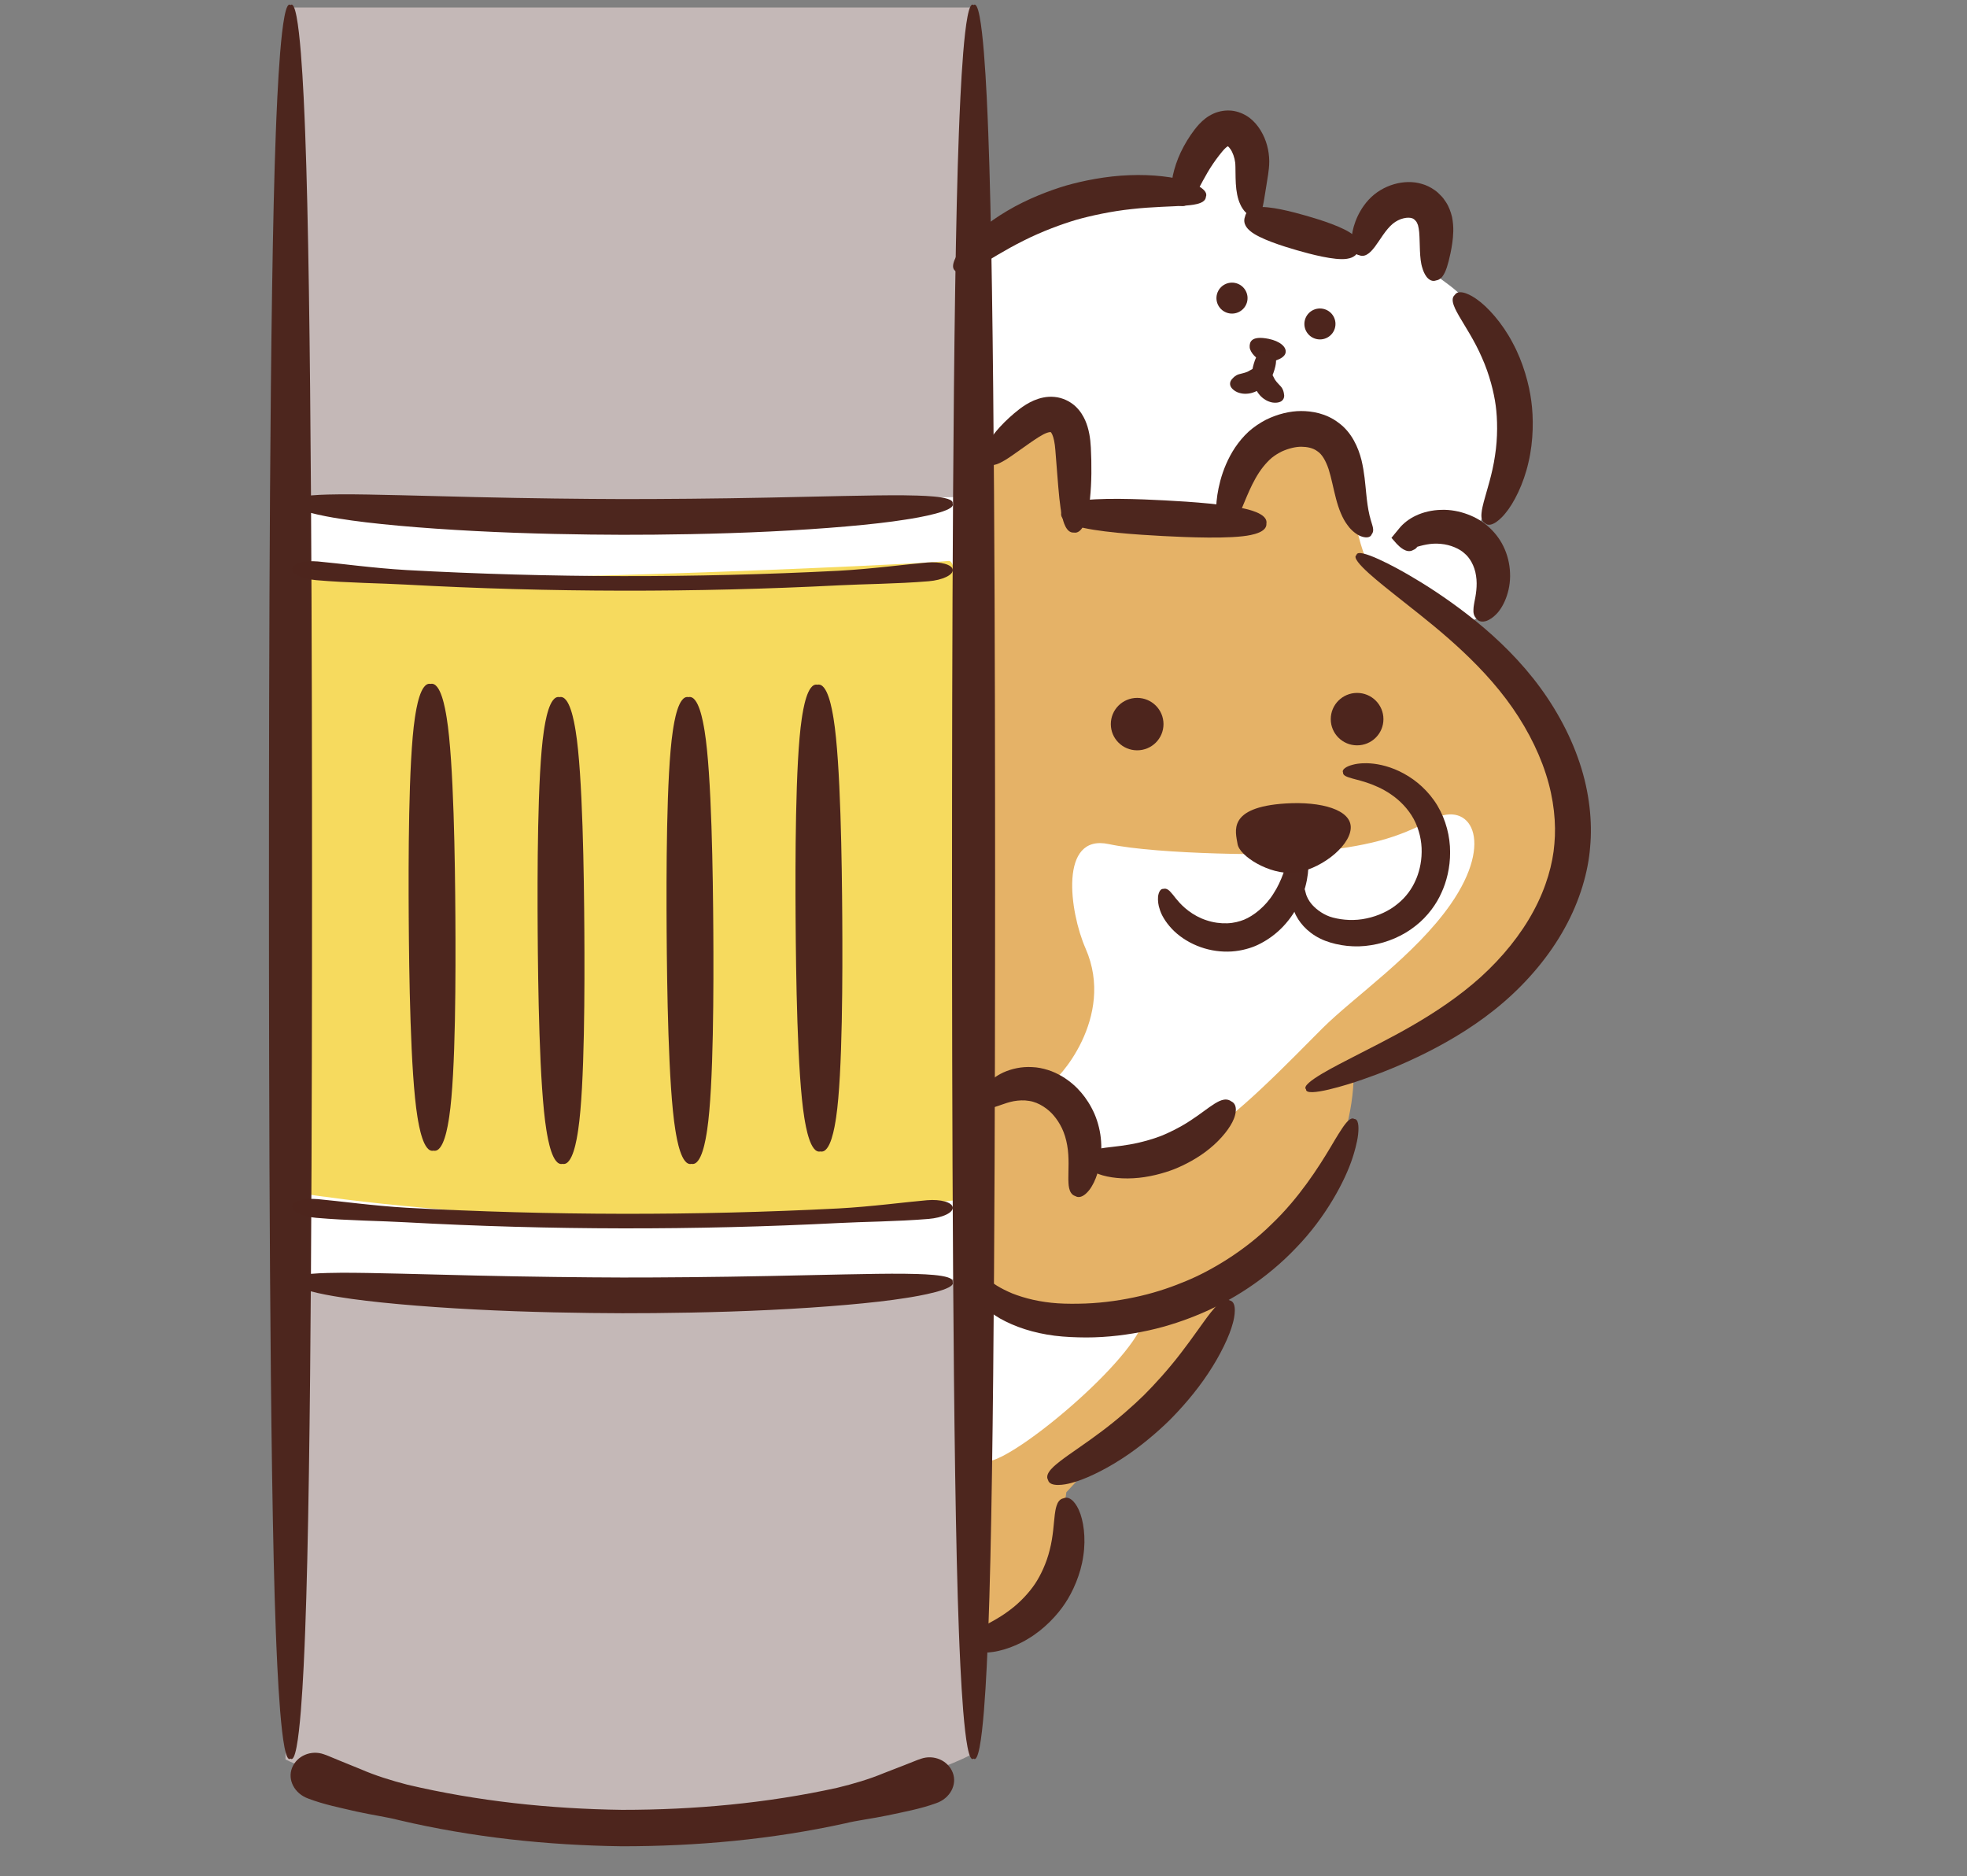
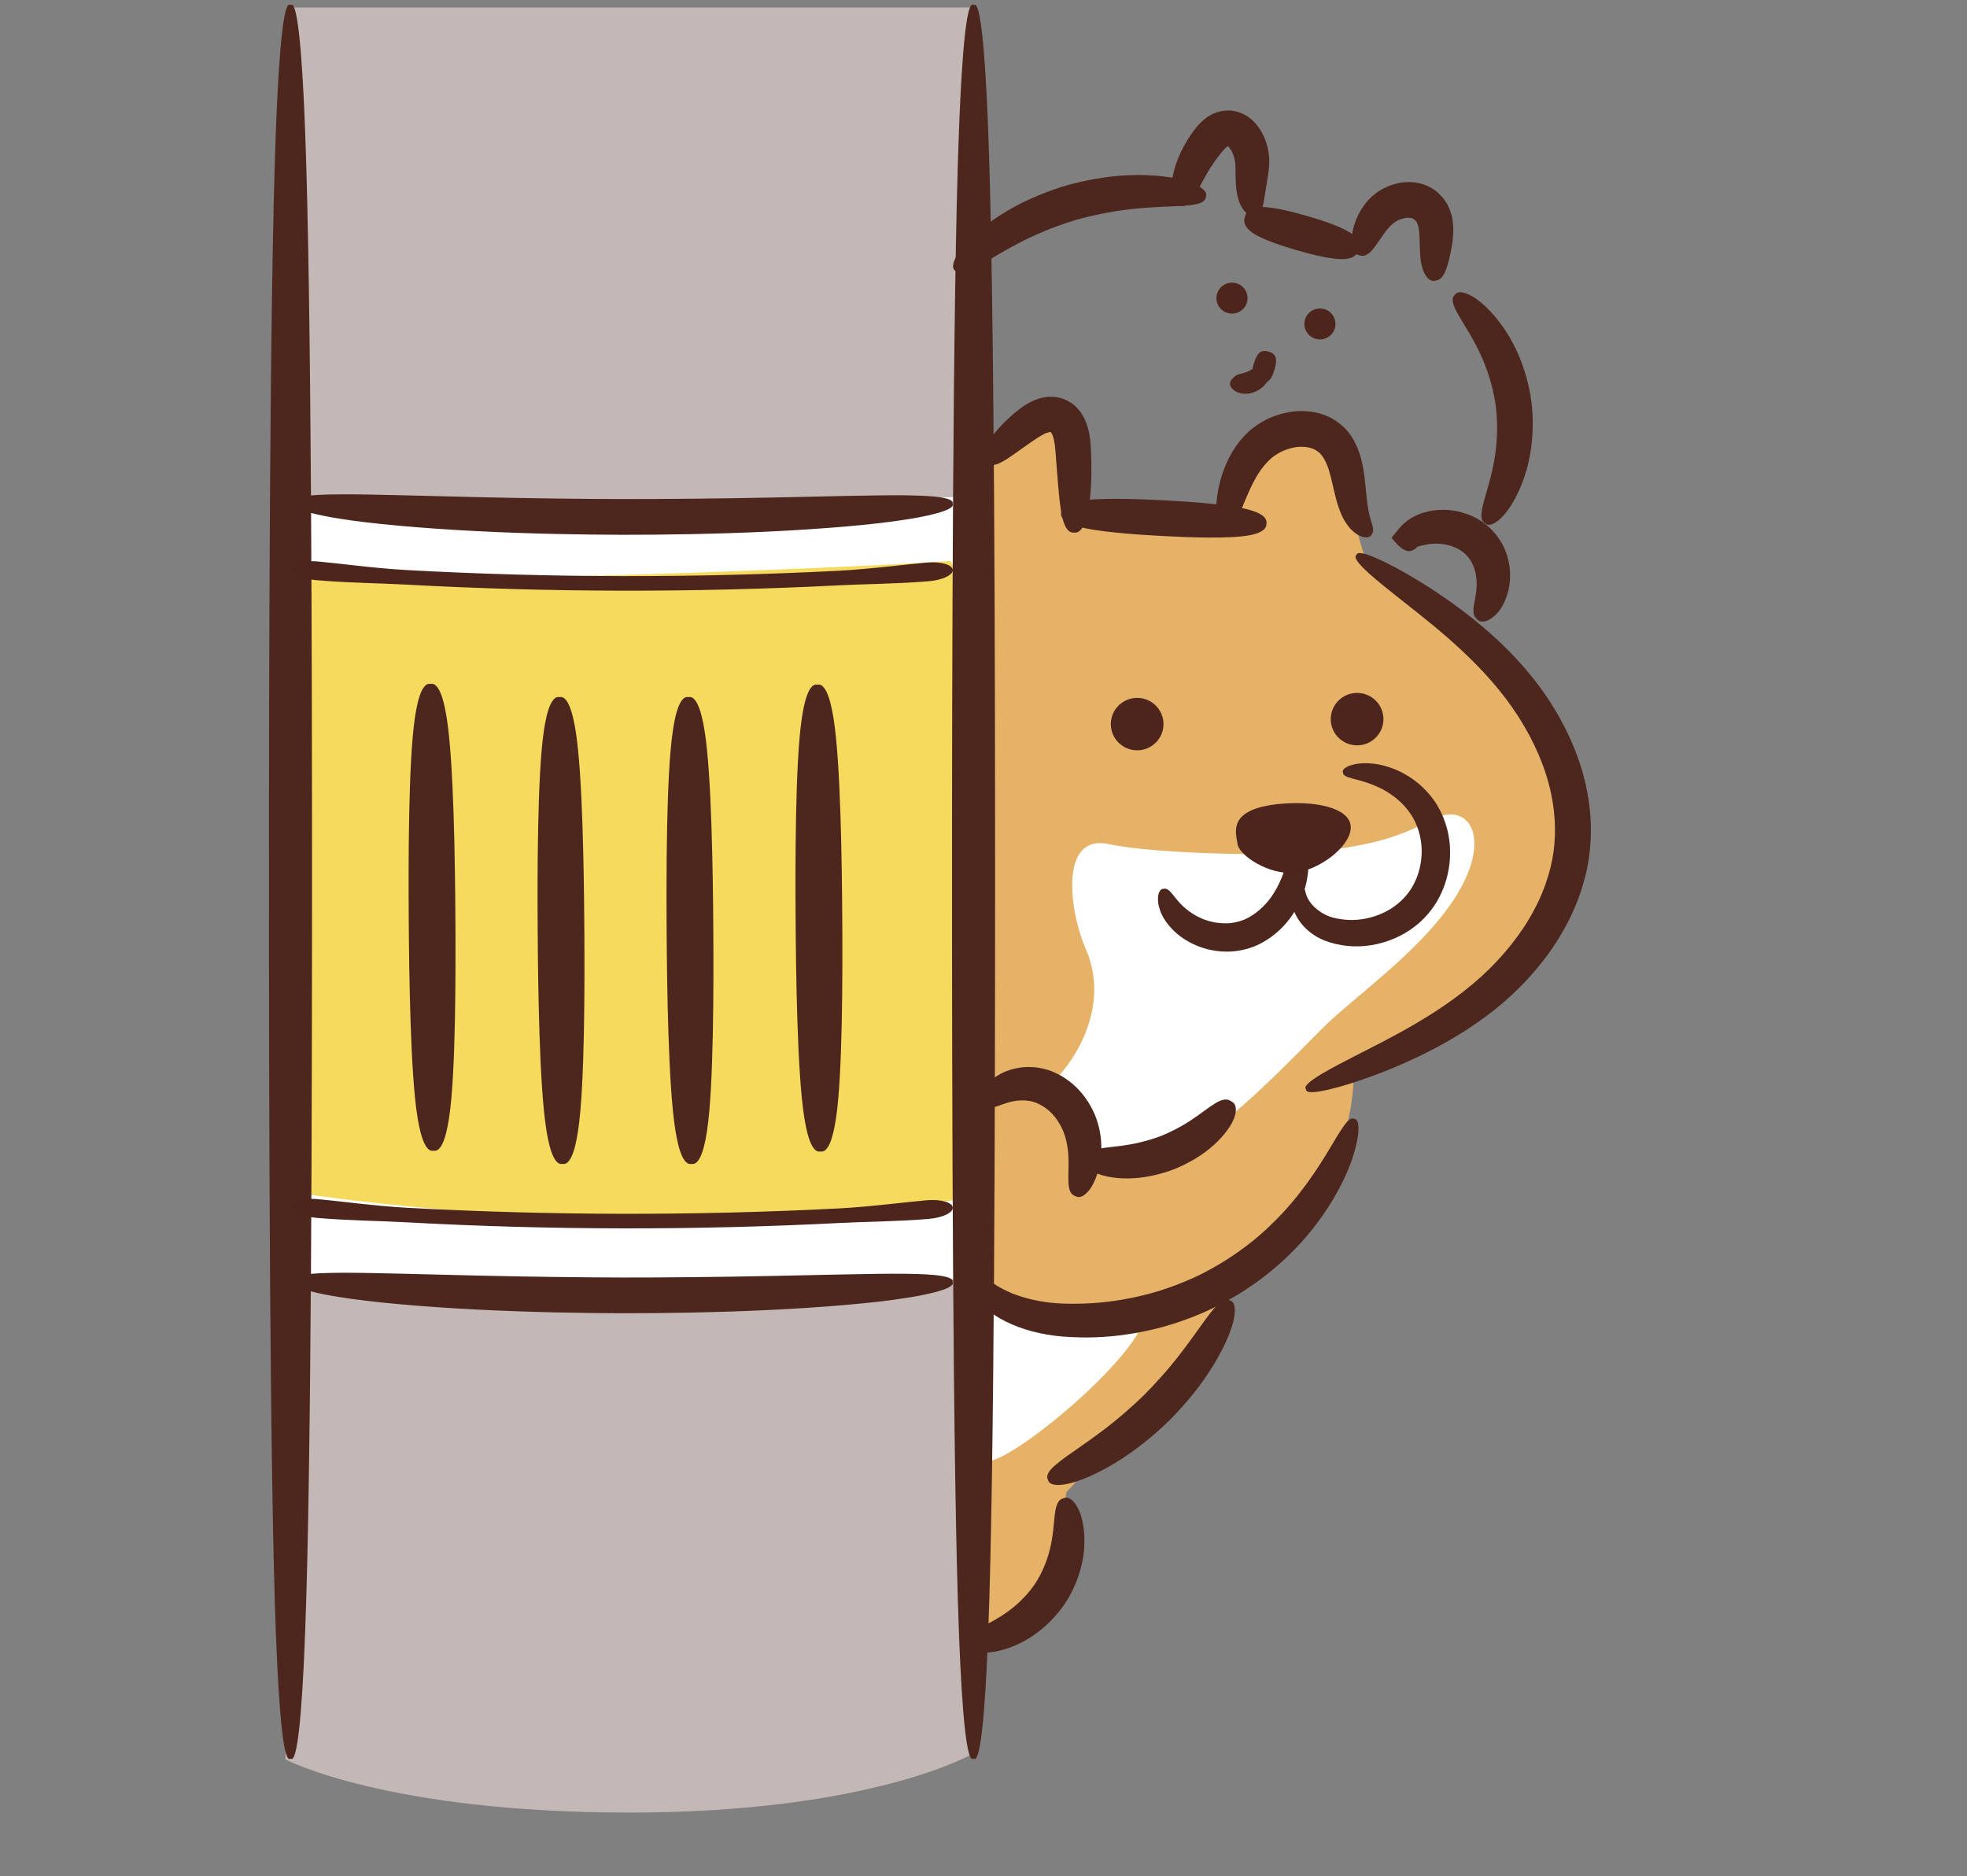
<svg xmlns="http://www.w3.org/2000/svg" width="108" height="103" xml:space="preserve" overflow="hidden">
  <rect width="100%" height="100%" fill="#808080" stroke="none" />
  <g transform="translate(-786 -211)">
-     <path d="M53.073 24.684C52.888 24.221 53.073 13.853 53.073 13.853 53.073 13.853 57.886 9.688 64.737 10.336 65.292 8.021 66.958 6.633 68.069 7.189 69.18 7.744 68.347 11.539 69.087 12.002 69.828 12.465 74.364 13.483 74.364 13.483 74.364 13.483 76.215 10.706 77.603 11.169 78.992 11.632 77.974 14.594 78.529 15.149 79.085 15.705 80.843 16.353 82.047 20.148 83.251 23.943 80.658 29.127 80.658 29.127 80.658 29.127 82.047 32.645 80.658 33.941 79.27 35.237 66.032 37.273 66.032 37.273L53.073 24.684Z" fill="#FFFFFF" transform="matrix(1.005 0 0 1 786 211)" />
    <path d="M53.363 25.21 53.363 90.022C53.363 90.022 57.414 88.841 58.258 81.921 62.815 77.026 66.528 72.3 67.035 70.95 71.254 68.756 73.955 63.017 73.955 58.967 82.225 55.253 85.432 51.371 85.601 44.451 85.769 37.531 76.317 32.636 75.136 31.455 73.955 30.273 74.123 27.067 72.773 25.041 71.423 23.016 69.904 22.847 68.891 24.535 67.879 26.223 66.866 28.755 66.866 28.755L58.933 28.248C58.933 28.248 58.427 23.522 57.583 23.016 56.739 22.509 53.363 25.21 53.363 25.21Z" fill="#E5B267" transform="matrix(1.005 0 0 1 786 211)" />
    <path d="M15.922 0.413 53.163 0.413 53.163 96.268C53.163 96.268 47.658 99.506 34.381 99.506 21.104 99.506 15.598 96.591 15.598 96.591L15.922 0.413Z" fill="#C4B8B7" transform="matrix(1.005 0 0 1 786 211)" />
    <path d="M16.764 28.051 53.206 27.267 53.01 70.175C53.01 70.175 44.586 70.567 33.809 71.154 23.034 71.742 16.372 70.762 16.372 70.762L16.764 28.051Z" fill="#FFFFFF" transform="matrix(1.005 0 0 1 786 211)" />
    <path d="M19.115 31.578C24.013 32.165 50.267 30.99 51.835 30.794 53.402 30.598 52.422 65.864 52.422 65.864 52.422 65.864 42.43 67.04 32.83 66.844 23.23 66.648 16.176 65.472 16.176 65.472L16.372 31.382 19.115 31.578Z" fill="#F6DA5E" transform="matrix(1.005 0 0 1 786 211)" />
    <path d="M71.274 46.825C69.983 46.965 63.298 46.922 60.575 46.339 57.852 45.755 58.424 50.044 59.311 52.077 60.964 55.87 57.755 59.371 57.366 59.469 56.977 59.566 59.797 61.803 59.603 63.456 59.408 65.11 63.007 63.942 65.243 62.678 67.481 61.414 70.496 58.204 72.246 56.454 73.996 54.703 77.297 52.455 79.249 49.646 81.68 46.144 80.318 43.907 78.276 44.977 76.234 46.047 74.872 46.436 71.274 46.825Z" fill="#FFFFFF" transform="matrix(1.005 0 0 1 786 211)" />
    <path d="M62.228 73.084C60.673 75.905 54.059 81.157 53.67 80.087 53.281 79.017 53.572 71.431 53.572 71.431 53.572 71.431 54.059 72.501 57.074 72.404 60.089 72.306 62.228 73.084 62.228 73.084Z" fill="#FFFFFF" transform="matrix(1.005 0 0 1 786 211)" />
-     <path d="M69.308 18.602C68.362 18.412 68.259 18.775 68.273 19.058 68.287 19.341 68.663 19.748 69.008 19.845 69.354 19.941 70.132 19.739 70.228 19.393 70.325 19.047 69.903 18.721 69.308 18.602Z" fill="#4D251D" transform="matrix(1.005 0 0 1 786 211)" />
    <path d="M69.24 20.953C69.45 20.847 69.57 20.492 69.627 20.299 69.684 20.107 69.775 19.743 69.656 19.54 69.632 19.498 69.555 19.371 69.307 19.306 69.064 19.226 68.931 19.291 68.887 19.313 68.676 19.419 68.556 19.774 68.499 19.966 68.442 20.159 68.351 20.522 68.47 20.725 68.495 20.768 68.571 20.895 68.819 20.96 69.062 21.04 69.195 20.975 69.24 20.953Z" fill="#4D261E" transform="matrix(1.005 0 0 1 786 211)" />
    <path d="M68.627 20.179C68.432 20.221 68.223 20.393 68.111 20.424 67.992 20.474 67.897 20.486 67.681 20.547 67.643 20.561 67.501 20.592 67.333 20.785 67.148 20.966 67.204 21.149 67.234 21.214 67.299 21.356 67.508 21.536 67.796 21.592 68.081 21.656 68.378 21.589 68.551 21.515 68.732 21.445 68.96 21.3 69.116 21.111 69.275 20.924 69.367 20.696 69.347 20.532 69.347 20.465 69.297 20.265 69.046 20.211 68.799 20.136 68.674 20.176 68.627 20.179Z" fill="#4D261E" transform="matrix(1.005 0 0 1 786 211)" />
-     <path d="M68.592 20.31C68.486 20.437 68.44 20.677 68.472 20.921 68.5 21.165 68.613 21.41 68.727 21.567 68.832 21.723 69.046 21.941 69.319 22.041 69.591 22.151 69.865 22.113 69.997 22.03 70.056 21.991 70.203 21.868 70.146 21.616 70.11 21.362 70.007 21.26 69.983 21.227 69.835 21.058 69.762 20.997 69.689 20.89 69.612 20.803 69.529 20.546 69.389 20.404 69.351 20.376 69.268 20.275 69.019 20.203 68.779 20.112 68.628 20.253 68.592 20.31Z" fill="#4D261E" transform="matrix(1.005 0 0 1 786 211)" />
    <path d="M68.122 16.607C67.989 17.056 67.517 17.314 67.067 17.181 66.617 17.048 66.36 16.575 66.493 16.125 66.626 15.676 67.098 15.418 67.548 15.551 67.998 15.684 68.255 16.157 68.122 16.607Z" fill="#4D251D" transform="matrix(1.005 0 0 1 786 211)" />
    <path d="M72.926 18.025C72.793 18.475 72.321 18.732 71.871 18.599 71.421 18.466 71.164 17.994 71.297 17.544 71.43 17.094 71.902 16.837 72.352 16.97 72.802 17.102 73.059 17.575 72.926 18.025Z" fill="#4D251D" transform="matrix(1.005 0 0 1 786 211)" />
    <path d="M53.992 89.527C54.335 80.53 54.365 59.622 54.365 48.411 54.365 37.2 54.335 16.292 53.992 7.295 53.92 5.415 53.702-0.186 53.189 0.28 52.676-0.186 52.458 5.415 52.386 7.295 52.043 16.292 52.012 37.2 52.012 48.411 52.012 59.622 52.043 80.53 52.386 89.527 52.458 91.407 52.676 97.008 53.189 96.541 53.702 97.008 53.92 91.407 53.992 89.527Z" fill="#4D261E" transform="matrix(1.005 0 0 1 786 211)" />
    <path d="M16.673 89.527C17.017 80.53 17.047 59.622 17.047 48.411 17.047 37.2 17.017 16.292 16.673 7.295 16.602 5.415 16.383-0.186 15.871 0.28 15.358-0.186 15.14 5.415 15.068 7.295 14.725 16.292 14.694 37.2 14.694 48.411 14.694 59.622 14.725 80.53 15.068 89.527 15.14 91.407 15.358 97.008 15.871 96.541 16.383 97.008 16.602 91.407 16.673 89.527Z" fill="#4D261E" transform="matrix(1.005 0 0 1 786 211)" />
    <path d="M45.799 31.335C47.618 31.236 49.471 30.983 50.648 30.882 51.398 30.82 52.027 30.999 52.053 31.282 52.079 31.566 51.487 31.847 50.731 31.91 48.998 32.055 47.119 32.064 45.841 32.133 37.954 32.537 30.051 32.526 22.166 32.093 20.888 32.019 19.01 32.003 17.276 31.85 16.521 31.783 15.93 31.5 15.957 31.216 15.985 30.933 16.615 30.757 17.364 30.823 18.541 30.929 20.393 31.189 22.211 31.295 30.064 31.726 37.945 31.737 45.799 31.335Z" fill="#4D251D" transform="matrix(1.005 0 0 1 786 211)" />
    <path d="M49.371 27.191C47.684 27.177 44.892 27.261 41.996 27.317 39.1 27.376 36.1 27.4 34.005 27.398 31.911 27.393 28.911 27.359 26.015 27.29 23.119 27.224 20.328 27.131 18.642 27.137 17.937 27.15 15.836 27.137 15.967 27.581 15.751 27.987 17.835 28.364 18.539 28.471 20.217 28.751 23.027 29.001 25.945 29.152 28.864 29.307 31.89 29.354 34.002 29.359 36.115 29.361 39.141 29.323 42.06 29.179 44.978 29.038 47.789 28.798 49.468 28.525 50.172 28.421 52.258 28.055 52.043 27.647 52.177 27.203 50.075 27.206 49.371 27.191Z" fill="#4D261E" transform="matrix(1.005 0 0 1 786 211)" />
    <path d="M49.371 69.926C47.684 69.912 44.892 69.996 41.996 70.051 39.1 70.11 36.1 70.135 34.005 70.133 31.911 70.127 28.911 70.094 26.015 70.025 23.119 69.959 20.328 69.866 18.642 69.872 17.937 69.884 15.836 69.871 15.967 70.316 15.751 70.722 17.835 71.099 18.539 71.205 20.217 71.485 23.027 71.736 25.945 71.887 28.864 72.042 31.89 72.088 34.002 72.094 36.115 72.096 39.141 72.058 42.06 71.914 44.978 71.773 47.789 71.532 49.468 71.26 50.172 71.156 52.258 70.789 52.043 70.382 52.177 69.938 50.075 69.941 49.371 69.926Z" fill="#4D261E" transform="matrix(1.005 0 0 1 786 211)" />
-     <path d="M45.733 98.148C46.619 97.933 47.506 97.669 48.285 97.342 48.677 97.189 49.05 97.044 49.394 96.91 49.739 96.781 50.045 96.64 50.324 96.549 51.028 96.309 51.802 96.654 52.053 97.32 52.304 97.986 51.897 98.735 51.142 98.993 50.287 99.307 49.352 99.476 48.489 99.663 47.625 99.844 46.807 99.939 46.162 100.101 42.157 100.985 38.061 101.358 33.974 101.357 29.886 101.302 25.796 100.867 21.804 99.924 21.161 99.754 20.345 99.644 19.482 99.451 18.623 99.249 17.691 99.066 16.84 98.737 16.09 98.467 15.694 97.711 15.957 97.049 16.22 96.388 17 96.055 17.698 96.308 17.976 96.403 18.279 96.549 18.622 96.683 18.964 96.823 19.335 96.974 19.724 97.133 20.497 97.473 21.381 97.749 22.262 97.978 26.095 98.884 30.043 99.304 33.987 99.357 37.932 99.358 41.887 98.998 45.733 98.148Z" fill="#4D251D" transform="matrix(1.005 0 0 1 786 211)" />
    <path d="M45.799 66.342C47.618 66.243 49.471 65.991 50.648 65.89 51.398 65.827 52.027 66.006 52.053 66.29 52.079 66.573 51.487 66.854 50.731 66.917 48.998 67.062 47.119 67.071 45.841 67.141 37.954 67.545 30.051 67.534 22.166 67.101 20.888 67.026 19.01 67.01 17.276 66.857 16.521 66.791 15.93 66.507 15.957 66.224 15.985 65.941 16.615 65.764 17.364 65.83 18.541 65.937 20.393 66.196 22.211 66.303 30.064 66.733 37.945 66.745 45.799 66.342Z" fill="#4D251D" transform="matrix(1.005 0 0 1 786 211)" />
    <path d="M74.432 59.266C75.365 58.944 76.597 58.462 77.953 57.777 79.307 57.091 80.785 56.2 82.134 55.031 83.478 53.87 84.666 52.453 85.491 50.938 86.324 49.428 86.775 47.83 86.874 46.491 87 45.157 86.846 43.51 86.3 41.877 85.761 40.242 84.861 38.631 83.761 37.239 82.656 35.84 81.383 34.676 80.186 33.745 78.989 32.812 77.876 32.098 77.023 31.6 76.311 31.175 74.171 30.001 74.108 30.471 73.707 30.72 75.642 32.194 76.267 32.704 77.766 33.915 80.37 35.823 82.283 38.375 83.236 39.644 84.003 41.077 84.452 42.479 84.906 43.881 85.022 45.237 84.921 46.321 84.84 47.407 84.48 48.717 83.783 50.011 83.093 51.306 82.072 52.569 80.898 53.637 78.538 55.777 75.611 57.141 73.906 58.036 73.195 58.413 71.008 59.48 71.352 59.802 71.321 60.276 73.649 59.544 74.432 59.266Z" fill="#4D261E" transform="matrix(1.005 0 0 1 786 211)" />
    <path d="M70.394 47.043C70.251 47.541 70.032 48.356 69.575 49.055 69.137 49.768 68.477 50.281 67.965 50.49 67.72 50.587 67.411 50.674 67.049 50.687 66.69 50.702 66.288 50.648 65.915 50.522 65.153 50.277 64.589 49.757 64.307 49.399 64.233 49.329 64.133 49.169 64.001 49.028 63.89 48.885 63.738 48.75 63.574 48.795 63.399 48.782 63.307 48.963 63.268 49.21 63.246 49.447 63.293 49.737 63.345 49.869 63.43 50.206 63.668 50.608 64.018 50.987 64.371 51.364 64.851 51.695 65.388 51.916 65.924 52.141 66.519 52.251 67.082 52.242 67.646 52.237 68.175 52.101 68.581 51.933 68.972 51.765 69.421 51.496 69.829 51.127 70.238 50.761 70.598 50.297 70.864 49.804 71.41 48.817 71.54 47.737 71.462 47.116 71.454 46.985 71.405 46.725 71.317 46.516 71.219 46.306 71.087 46.153 70.919 46.2 70.747 46.189 70.635 46.357 70.561 46.542 70.478 46.729 70.432 46.939 70.394 47.043Z" fill="#4D261E" transform="matrix(1.005 0 0 1 786 211)" />
    <path d="M74.664 42.961C75.039 43.089 75.528 43.283 76.004 43.617 76.482 43.944 76.938 44.413 77.237 44.966 77.531 45.52 77.682 46.171 77.669 46.781 77.663 47.392 77.514 47.949 77.322 48.363 77.135 48.783 76.825 49.242 76.358 49.618 75.899 50.003 75.286 50.289 74.652 50.42 74.017 50.559 73.368 50.517 72.824 50.374 72.34 50.251 71.936 49.94 71.716 49.7 71.617 49.598 71.463 49.391 71.386 49.183 71.302 48.982 71.312 48.724 71.142 48.674 71.031 48.543 70.737 48.73 70.63 49.163 70.525 49.593 70.706 50.083 70.818 50.282 71.081 50.784 71.593 51.333 72.397 51.646 73.132 51.926 74.035 52.038 74.916 51.887 75.797 51.746 76.658 51.373 77.331 50.832 78.014 50.3 78.488 49.607 78.75 49.012 79.024 48.417 79.229 47.636 79.223 46.783 79.227 45.933 78.997 45.011 78.53 44.225 78.06 43.439 77.38 42.841 76.703 42.472 76.026 42.095 75.355 41.942 74.855 41.908 74.646 41.891 74.225 41.889 73.885 41.988 73.542 42.077 73.299 42.25 73.373 42.406 73.356 42.587 73.616 42.66 73.9 42.743 74.188 42.816 74.507 42.906 74.664 42.961Z" fill="#4D261E" transform="matrix(1.005 0 0 1 786 211)" />
    <path d="M68.405 28.034C67.373 27.693 64.939 27.539 63.634 27.47 62.328 27.4 59.892 27.297 58.829 27.527 58.607 27.575 57.945 27.722 57.977 28.152 57.9 28.576 58.543 28.792 58.758 28.863 59.791 29.204 62.225 29.358 63.53 29.427 64.836 29.497 67.272 29.6 68.335 29.37 68.557 29.322 69.219 29.175 69.187 28.745 69.264 28.322 68.621 28.105 68.405 28.034Z" fill="#4D261E" transform="matrix(1.005 0 0 1 786 211)" />
    <path d="M74.804 28.21C74.743 27.95 74.686 27.571 74.638 27.068 74.585 26.566 74.547 25.953 74.381 25.257 74.21 24.573 73.85 23.736 73.135 23.214 72.446 22.681 71.656 22.565 71.081 22.565 70.492 22.564 69.812 22.721 69.156 23.047 68.831 23.22 68.51 23.43 68.217 23.694 67.918 23.972 67.688 24.257 67.482 24.559 67.077 25.169 66.825 25.814 66.672 26.381 66.52 26.951 66.459 27.447 66.445 27.821 66.431 28.137 66.44 29.046 66.875 29.052 67.281 29.203 67.626 28.377 67.75 28.117 68.042 27.486 68.389 26.418 69.001 25.64 69.153 25.447 69.327 25.263 69.48 25.133 69.647 24.997 69.835 24.884 70.024 24.787 70.411 24.61 70.803 24.522 71.099 24.526 71.393 24.528 71.731 24.586 71.97 24.771 72.218 24.927 72.426 25.28 72.586 25.757 72.741 26.242 72.844 26.825 72.99 27.376 73.132 27.926 73.339 28.464 73.618 28.828 73.717 28.98 73.989 29.279 74.292 29.415 74.598 29.551 74.874 29.53 74.943 29.327 75.081 29.159 75.003 28.93 74.944 28.732 74.918 28.624 74.877 28.536 74.86 28.437 74.835 28.348 74.811 28.272 74.804 28.21Z" fill="#4D261E" transform="matrix(1.005 0 0 1 786 211)" />
    <path d="M81.678 33.781C82.116 33.398 82.545 32.472 82.498 31.458 82.481 30.954 82.354 30.436 82.132 29.986 81.914 29.535 81.599 29.163 81.309 28.91 80.751 28.385 79.734 27.952 78.737 27.99 78.241 28 77.755 28.116 77.356 28.306 76.954 28.494 76.649 28.756 76.461 28.986L76.019 29.526 76.273 29.817 76.303 29.851C76.439 29.994 76.849 30.419 77.213 30.19 77.617 30.045 77.534 29.46 77.505 29.264L77.497 29.22 77.309 30.051C77.654 29.951 78.154 29.798 78.708 29.857 79.256 29.901 79.767 30.143 80.014 30.383 80.281 30.602 80.561 31.047 80.64 31.604 80.729 32.153 80.623 32.708 80.549 33.062 80.54 33.142 80.502 33.288 80.499 33.459 80.488 33.619 80.508 33.818 80.665 33.961 80.79 34.138 80.99 34.154 81.203 34.089 81.403 34.019 81.595 33.867 81.678 33.781Z" fill="#4D261E" transform="matrix(1.005 0 0 1 786 211)" />
    <path d="M64.9 9.964C64.199 9.722 62.974 9.564 61.703 9.618 60.431 9.661 59.133 9.931 58.249 10.185 57.367 10.447 56.125 10.917 55.029 11.575 53.929 12.222 52.989 13.034 52.54 13.628 52.341 13.871 51.832 14.64 52.196 14.876 52.462 15.22 53.175 14.761 53.424 14.633 54.01 14.3 54.92 13.709 55.926 13.209 56.927 12.7 58.02 12.3 58.798 12.068 59.579 11.845 60.718 11.594 61.839 11.477 62.959 11.35 64.05 11.341 64.726 11.291 65.005 11.259 65.856 11.239 65.882 10.806 66.048 10.406 65.199 10.055 64.9 9.964Z" fill="#4D261E" transform="matrix(1.005 0 0 1 786 211)" />
    <path d="M69.066 10.929C69.099 10.722 69.142 10.455 69.191 10.151 69.219 9.97 69.25 9.779 69.281 9.581 69.295 9.471 69.308 9.36 69.322 9.248 69.333 9.13 69.344 9.015 69.343 8.851 69.335 8.247 69.185 7.681 68.873 7.16 68.713 6.901 68.517 6.657 68.239 6.449 67.941 6.232 67.606 6.112 67.299 6.076 66.991 6.044 66.638 6.085 66.3 6.235 65.955 6.391 65.721 6.599 65.523 6.806 65.326 7.018 65.19 7.212 65.051 7.41 64.915 7.611 64.787 7.821 64.671 8.036 64.206 8.893 63.981 9.814 63.999 10.378 63.993 10.618 64.07 11.309 64.507 11.301 64.922 11.396 65.19 10.855 65.3 10.692 65.54 10.283 65.85 9.611 66.274 8.987 66.379 8.831 66.49 8.678 66.604 8.531 66.72 8.383 66.837 8.237 66.924 8.154 67.009 8.067 67.088 8.024 67.082 8.03L67.083 8.033 67.085 8.031C67.105 8.043 67.167 8.104 67.224 8.19 67.347 8.363 67.452 8.666 67.481 8.921 67.489 8.973 67.493 9.072 67.495 9.166 67.496 9.266 67.498 9.365 67.499 9.462 67.501 9.664 67.504 9.874 67.516 10.081 67.539 10.497 67.615 10.912 67.759 11.216 67.809 11.34 67.954 11.596 68.154 11.748 68.352 11.905 68.584 11.931 68.729 11.778 68.913 11.661 68.95 11.472 68.993 11.315 69.032 11.154 69.048 11.012 69.066 10.929Z" fill="#4D261E" transform="matrix(1.005 0 0 1 786 211)" />
    <path d="M73.961 12.922C73.46 12.479 72.119 12.063 71.396 11.853 70.672 11.643 69.317 11.277 68.657 11.383 68.519 11.405 68.107 11.475 68.018 11.894 67.869 12.296 68.179 12.575 68.284 12.668 68.785 13.111 70.126 13.527 70.849 13.737 71.573 13.947 72.928 14.313 73.588 14.207 73.726 14.185 74.138 14.115 74.227 13.696 74.376 13.294 74.066 13.014 73.961 12.922Z" fill="#4D261E" transform="matrix(1.005 0 0 1 786 211)" />
    <path d="M79.045 14.68C79.109 14.486 79.176 14.225 79.246 13.894 79.312 13.564 79.386 13.169 79.397 12.692 79.403 12.456 79.382 12.19 79.33 11.916 79.262 11.636 79.16 11.342 78.988 11.083 78.904 10.953 78.814 10.83 78.709 10.729 78.61 10.623 78.505 10.524 78.383 10.439 78.148 10.27 77.897 10.155 77.671 10.094 76.744 9.813 75.531 10.136 74.77 10.969 74.417 11.355 74.188 11.788 74.049 12.164 73.91 12.543 73.852 12.873 73.84 13.122 73.827 13.336 73.836 13.934 74.26 14.011 74.655 14.178 74.991 13.698 75.106 13.557 75.377 13.201 75.696 12.611 76.094 12.281 76.261 12.143 76.478 12.03 76.68 11.985 76.88 11.935 77.041 11.949 77.125 11.976 77.213 11.996 77.277 12.047 77.363 12.15 77.403 12.194 77.431 12.268 77.468 12.359 77.493 12.466 77.522 12.59 77.534 12.744 77.586 13.355 77.535 14.197 77.708 14.713 77.736 14.819 77.814 15.038 77.942 15.204 78.082 15.374 78.258 15.472 78.46 15.395 78.671 15.363 78.797 15.208 78.876 15.068 78.967 14.918 79.013 14.764 79.045 14.68Z" fill="#4D261E" transform="matrix(1.005 0 0 1 786 211)" />
    <path d="M70.251 44.108C67.013 44.311 67.508 45.667 67.611 46.333 67.715 46.998 69.347 48.026 70.68 47.914 72.012 47.802 73.711 46.542 73.793 45.493 73.875 44.444 72.155 43.989 70.251 44.108Z" fill="#4D251D" transform="matrix(1.005 0 0 1 786 211)" />
-     <path d="M53.618 71.618C53.88 71.878 54.22 72.137 54.622 72.376 55.026 72.605 55.49 72.81 55.995 72.972 56.501 73.134 57.047 73.255 57.616 73.328 58.194 73.399 58.753 73.42 59.339 73.424 60.5 73.425 61.679 73.275 62.755 73.037 63.832 72.8 64.798 72.456 65.572 72.128 66.346 71.801 67.261 71.334 68.179 70.718 69.098 70.105 70.016 69.346 70.81 68.501 72.429 66.827 73.49 64.821 73.895 63.557 73.981 63.292 74.141 62.761 74.196 62.293 74.248 61.822 74.211 61.427 73.987 61.429 73.801 61.305 73.549 61.602 73.307 61.972 73.061 62.343 72.808 62.784 72.677 63.004 72.054 64.052 70.976 65.763 69.482 67.193 68.019 68.653 66.175 69.758 64.803 70.324 64.12 70.613 63.267 70.921 62.316 71.143 61.368 71.366 60.329 71.522 59.3 71.561 58.792 71.578 58.264 71.581 57.796 71.55 57.319 71.519 56.861 71.45 56.441 71.356 56.021 71.261 55.64 71.14 55.306 71.008 54.978 70.87 54.695 70.724 54.465 70.582 54.272 70.463 53.911 70.204 53.623 69.93 53.334 69.664 53.092 69.381 52.903 69.51 52.789 69.514 52.73 69.612 52.715 69.78 52.691 69.951 52.737 70.179 52.82 70.427 52.991 70.923 53.399 71.404 53.618 71.618Z" fill="#4D261E" transform="matrix(1.005 0 0 1 786 211)" />
+     <path d="M53.618 71.618C53.88 71.878 54.22 72.137 54.622 72.376 55.026 72.605 55.49 72.81 55.995 72.972 56.501 73.134 57.047 73.255 57.616 73.328 58.194 73.399 58.753 73.42 59.339 73.424 60.5 73.425 61.679 73.275 62.755 73.037 63.832 72.8 64.798 72.456 65.572 72.128 66.346 71.801 67.261 71.334 68.179 70.718 69.098 70.105 70.016 69.346 70.81 68.501 72.429 66.827 73.49 64.821 73.895 63.557 73.981 63.292 74.141 62.761 74.196 62.293 74.248 61.822 74.211 61.427 73.987 61.429 73.801 61.305 73.549 61.602 73.307 61.972 73.061 62.343 72.808 62.784 72.677 63.004 72.054 64.052 70.976 65.763 69.482 67.193 68.019 68.653 66.175 69.758 64.803 70.324 64.12 70.613 63.267 70.921 62.316 71.143 61.368 71.366 60.329 71.522 59.3 71.561 58.792 71.578 58.264 71.581 57.796 71.55 57.319 71.519 56.861 71.45 56.441 71.356 56.021 71.261 55.64 71.14 55.306 71.008 54.978 70.87 54.695 70.724 54.465 70.582 54.272 70.463 53.911 70.204 53.623 69.93 53.334 69.664 53.092 69.381 52.903 69.51 52.789 69.514 52.73 69.612 52.715 69.78 52.691 69.951 52.737 70.179 52.82 70.427 52.991 70.923 53.399 71.404 53.618 71.618" fill="#4D261E" transform="matrix(1.005 0 0 1 786 211)" />
    <path d="M59.649 65.122C59.943 64.644 60.23 63.712 60.157 62.672 60.126 62.161 59.996 61.621 59.796 61.153 59.594 60.688 59.332 60.289 59.077 59.989 58.826 59.689 58.467 59.354 58.007 59.08 57.775 58.948 57.523 58.823 57.25 58.74 56.974 58.652 56.677 58.592 56.391 58.582 55.816 58.547 55.264 58.672 54.817 58.875 54.369 59.082 54.031 59.373 53.838 59.638 53.756 59.745 53.606 59.978 53.569 60.216 53.527 60.453 53.59 60.666 53.79 60.741 53.969 60.863 54.164 60.821 54.329 60.778 54.493 60.73 54.641 60.671 54.718 60.646 54.898 60.583 55.122 60.503 55.383 60.453 55.645 60.407 55.944 60.387 56.224 60.438 56.764 60.513 57.296 60.904 57.58 61.256 57.727 61.429 57.886 61.665 58.019 61.942 58.148 62.219 58.246 62.533 58.304 62.875 58.425 63.551 58.361 64.273 58.367 64.741 58.381 64.934 58.34 65.533 58.745 65.662 59.119 65.889 59.534 65.335 59.649 65.122Z" fill="#4D261E" transform="matrix(1.005 0 0 1 786 211)" />
    <path d="M66.359 60.589C66.011 60.804 65.53 61.2 64.988 61.548 64.451 61.901 63.853 62.192 63.422 62.365 62.989 62.531 62.353 62.723 61.719 62.83 61.085 62.944 60.463 62.981 60.061 63.059 59.898 63.1 59.383 63.165 59.308 63.589 59.148 63.988 59.665 64.298 59.856 64.381 60.294 64.599 61.094 64.734 61.921 64.683 62.749 64.641 63.582 64.406 64.139 64.19 64.693 63.97 65.464 63.576 66.1 63.044 66.741 62.519 67.236 61.876 67.409 61.418 67.492 61.228 67.661 60.648 67.272 60.465 66.928 60.206 66.507 60.508 66.359 60.589Z" fill="#4D261E" transform="matrix(1.005 0 0 1 786 211)" />
    <path d="M58.501 81.419C59.19 81.25 60.258 80.756 61.275 80.091 62.298 79.433 63.251 78.602 63.877 77.985 64.498 77.365 65.337 76.418 66.003 75.401 66.676 74.389 67.178 73.325 67.354 72.637 67.436 72.35 67.613 71.487 67.191 71.392 66.82 71.167 66.33 71.835 66.154 72.045 65.743 72.563 65.158 73.451 64.486 74.319 63.818 75.192 63.056 76.033 62.495 76.593 61.931 77.149 61.084 77.904 60.206 78.565 59.332 79.231 58.439 79.808 57.919 80.215 57.707 80.39 57.034 80.874 57.257 81.247 57.349 81.669 58.213 81.499 58.501 81.419Z" fill="#4D261E" transform="matrix(1.005 0 0 1 786 211)" />
    <path d="M53.766 90.723C54.349 90.74 55.312 90.498 56.173 89.963 57.046 89.446 57.776 88.651 58.183 88.029 58.597 87.413 59.045 86.431 59.182 85.426 59.34 84.424 59.188 83.443 58.946 82.913 58.901 82.8 58.788 82.582 58.639 82.421 58.483 82.261 58.297 82.163 58.101 82.254 57.89 82.295 57.783 82.476 57.725 82.66 57.661 82.847 57.645 83.042 57.627 83.141 57.567 83.611 57.541 84.348 57.351 85.079 57.176 85.811 56.841 86.507 56.548 86.946 56.258 87.386 55.748 87.966 55.141 88.411 54.542 88.87 53.873 89.182 53.464 89.42 53.379 89.475 53.206 89.565 53.059 89.697 52.912 89.822 52.786 89.991 52.831 90.201 52.823 90.417 52.986 90.551 53.194 90.632 53.4 90.707 53.645 90.725 53.766 90.723Z" fill="#4D261E" transform="matrix(1.005 0 0 1 786 211)" />
    <path d="M59.367 28.411C59.526 27.864 59.614 26.944 59.625 25.987 59.631 25.509 59.619 25.021 59.596 24.569 59.571 24.074 59.495 23.55 59.288 23.077 59.184 22.844 59.027 22.56 58.743 22.295 58.456 22.032 58.047 21.83 57.614 21.791 57.178 21.747 56.791 21.854 56.482 21.985 56.172 22.12 55.921 22.287 55.699 22.455 54.886 23.086 54.252 23.808 53.965 24.326 53.837 24.539 53.523 25.196 53.896 25.419 54.194 25.725 54.748 25.349 54.941 25.241 55.391 24.966 56.061 24.434 56.772 23.979 56.932 23.879 57.086 23.799 57.206 23.758 57.326 23.716 57.401 23.716 57.407 23.724L57.416 23.734C57.425 23.744 57.461 23.79 57.492 23.865 57.559 24.011 57.628 24.308 57.656 24.697 57.69 25.128 57.727 25.591 57.762 26.046 57.834 26.956 57.902 27.837 58.03 28.374 58.086 28.597 58.237 29.27 58.666 29.237 59.091 29.316 59.303 28.641 59.367 28.411Z" fill="#4D261E" transform="matrix(1.005 0 0 1 786 211)" />
    <path d="M82.245 28.175C82.698 27.635 83.241 26.573 83.505 25.378 83.789 24.187 83.78 22.897 83.659 22.016 83.547 21.133 83.22 19.885 82.635 18.81 82.069 17.724 81.268 16.841 80.691 16.437 80.574 16.348 80.325 16.188 80.081 16.101 79.832 16.017 79.592 16.006 79.478 16.191 79.315 16.331 79.348 16.568 79.434 16.789 79.516 17.016 79.651 17.232 79.711 17.348 80.016 17.881 80.563 18.7 80.96 19.629 81.374 20.55 81.623 21.561 81.716 22.273 81.812 22.985 81.834 24.026 81.675 25.023 81.533 26.024 81.218 26.956 81.062 27.551 81.034 27.678 80.96 27.922 80.941 28.163 80.915 28.398 80.944 28.636 81.139 28.728 81.297 28.877 81.525 28.804 81.745 28.658 81.957 28.51 82.156 28.291 82.245 28.175Z" fill="#4D261E" transform="matrix(1.005 0 0 1 786 211)" />
    <path d="M63.565 39.753C63.565 40.547 62.921 41.191 62.126 41.191 61.331 41.191 60.687 40.547 60.687 39.753 60.687 38.958 61.331 38.313 62.126 38.313 62.921 38.313 63.565 38.958 63.565 39.753Z" fill="#4D251D" transform="matrix(1.005 0 0 1 786 211)" />
    <path d="M75.581 39.48C75.581 40.274 74.937 40.918 74.142 40.918 73.347 40.918 72.703 40.274 72.703 39.48 72.703 38.685 73.347 38.04 74.142 38.04 74.937 38.04 75.581 38.685 75.581 39.48Z" fill="#4D251D" transform="matrix(1.005 0 0 1 786 211)" />
    <path d="M24.544 61.296C24.901 58.899 24.898 53.333 24.879 50.349 24.86 47.365 24.791 41.8 24.404 39.407 24.324 38.907 24.078 37.418 23.523 37.545 22.966 37.425 22.74 38.917 22.665 39.418 22.309 41.816 22.311 47.381 22.33 50.365 22.349 53.35 22.418 58.915 22.805 61.307 22.886 61.807 23.132 63.297 23.686 63.169 24.243 63.29 24.47 61.797 24.544 61.296Z" fill="#4D261E" transform="matrix(1.005 0 0 1 786 211)" />
    <path d="M31.589 62.022C31.946 59.624 31.944 54.059 31.924 51.075 31.905 48.09 31.837 42.525 31.45 40.133 31.369 39.633 31.123 38.143 30.568 38.271 30.012 38.15 29.785 39.643 29.71 40.144 29.354 42.541 29.356 48.107 29.375 51.091 29.394 54.075 29.463 59.641 29.85 62.033 29.931 62.533 30.177 64.022 30.732 63.895 31.288 64.015 31.515 62.523 31.589 62.022Z" fill="#4D261E" transform="matrix(1.005 0 0 1 786 211)" />
    <path d="M38.635 62.022C38.991 59.624 38.989 54.059 38.97 51.075 38.95 48.09 38.882 42.525 38.495 40.133 38.414 39.633 38.168 38.143 37.614 38.271 37.057 38.15 36.83 39.643 36.756 40.144 36.399 42.541 36.402 48.107 36.42 51.091 36.44 54.075 36.509 59.641 36.896 62.033 36.976 62.533 37.222 64.022 37.777 63.895 38.334 64.015 38.56 62.523 38.635 62.022Z" fill="#4D261E" transform="matrix(1.005 0 0 1 786 211)" />
    <path d="M45.68 61.34C46.036 58.943 46.034 53.377 46.015 50.393 45.996 47.409 45.927 41.843 45.54 39.451 45.459 38.951 45.214 37.461 44.658 37.589 44.102 37.469 43.876 38.961 43.801 39.462 43.444 41.859 43.447 47.425 43.466 50.409 43.485 53.393 43.554 58.959 43.941 61.351 44.022 61.851 44.267 63.341 44.822 63.213 45.379 63.334 45.605 61.841 45.68 61.34Z" fill="#4D261E" transform="matrix(1.005 0 0 1 786 211)" />
  </g>
</svg>